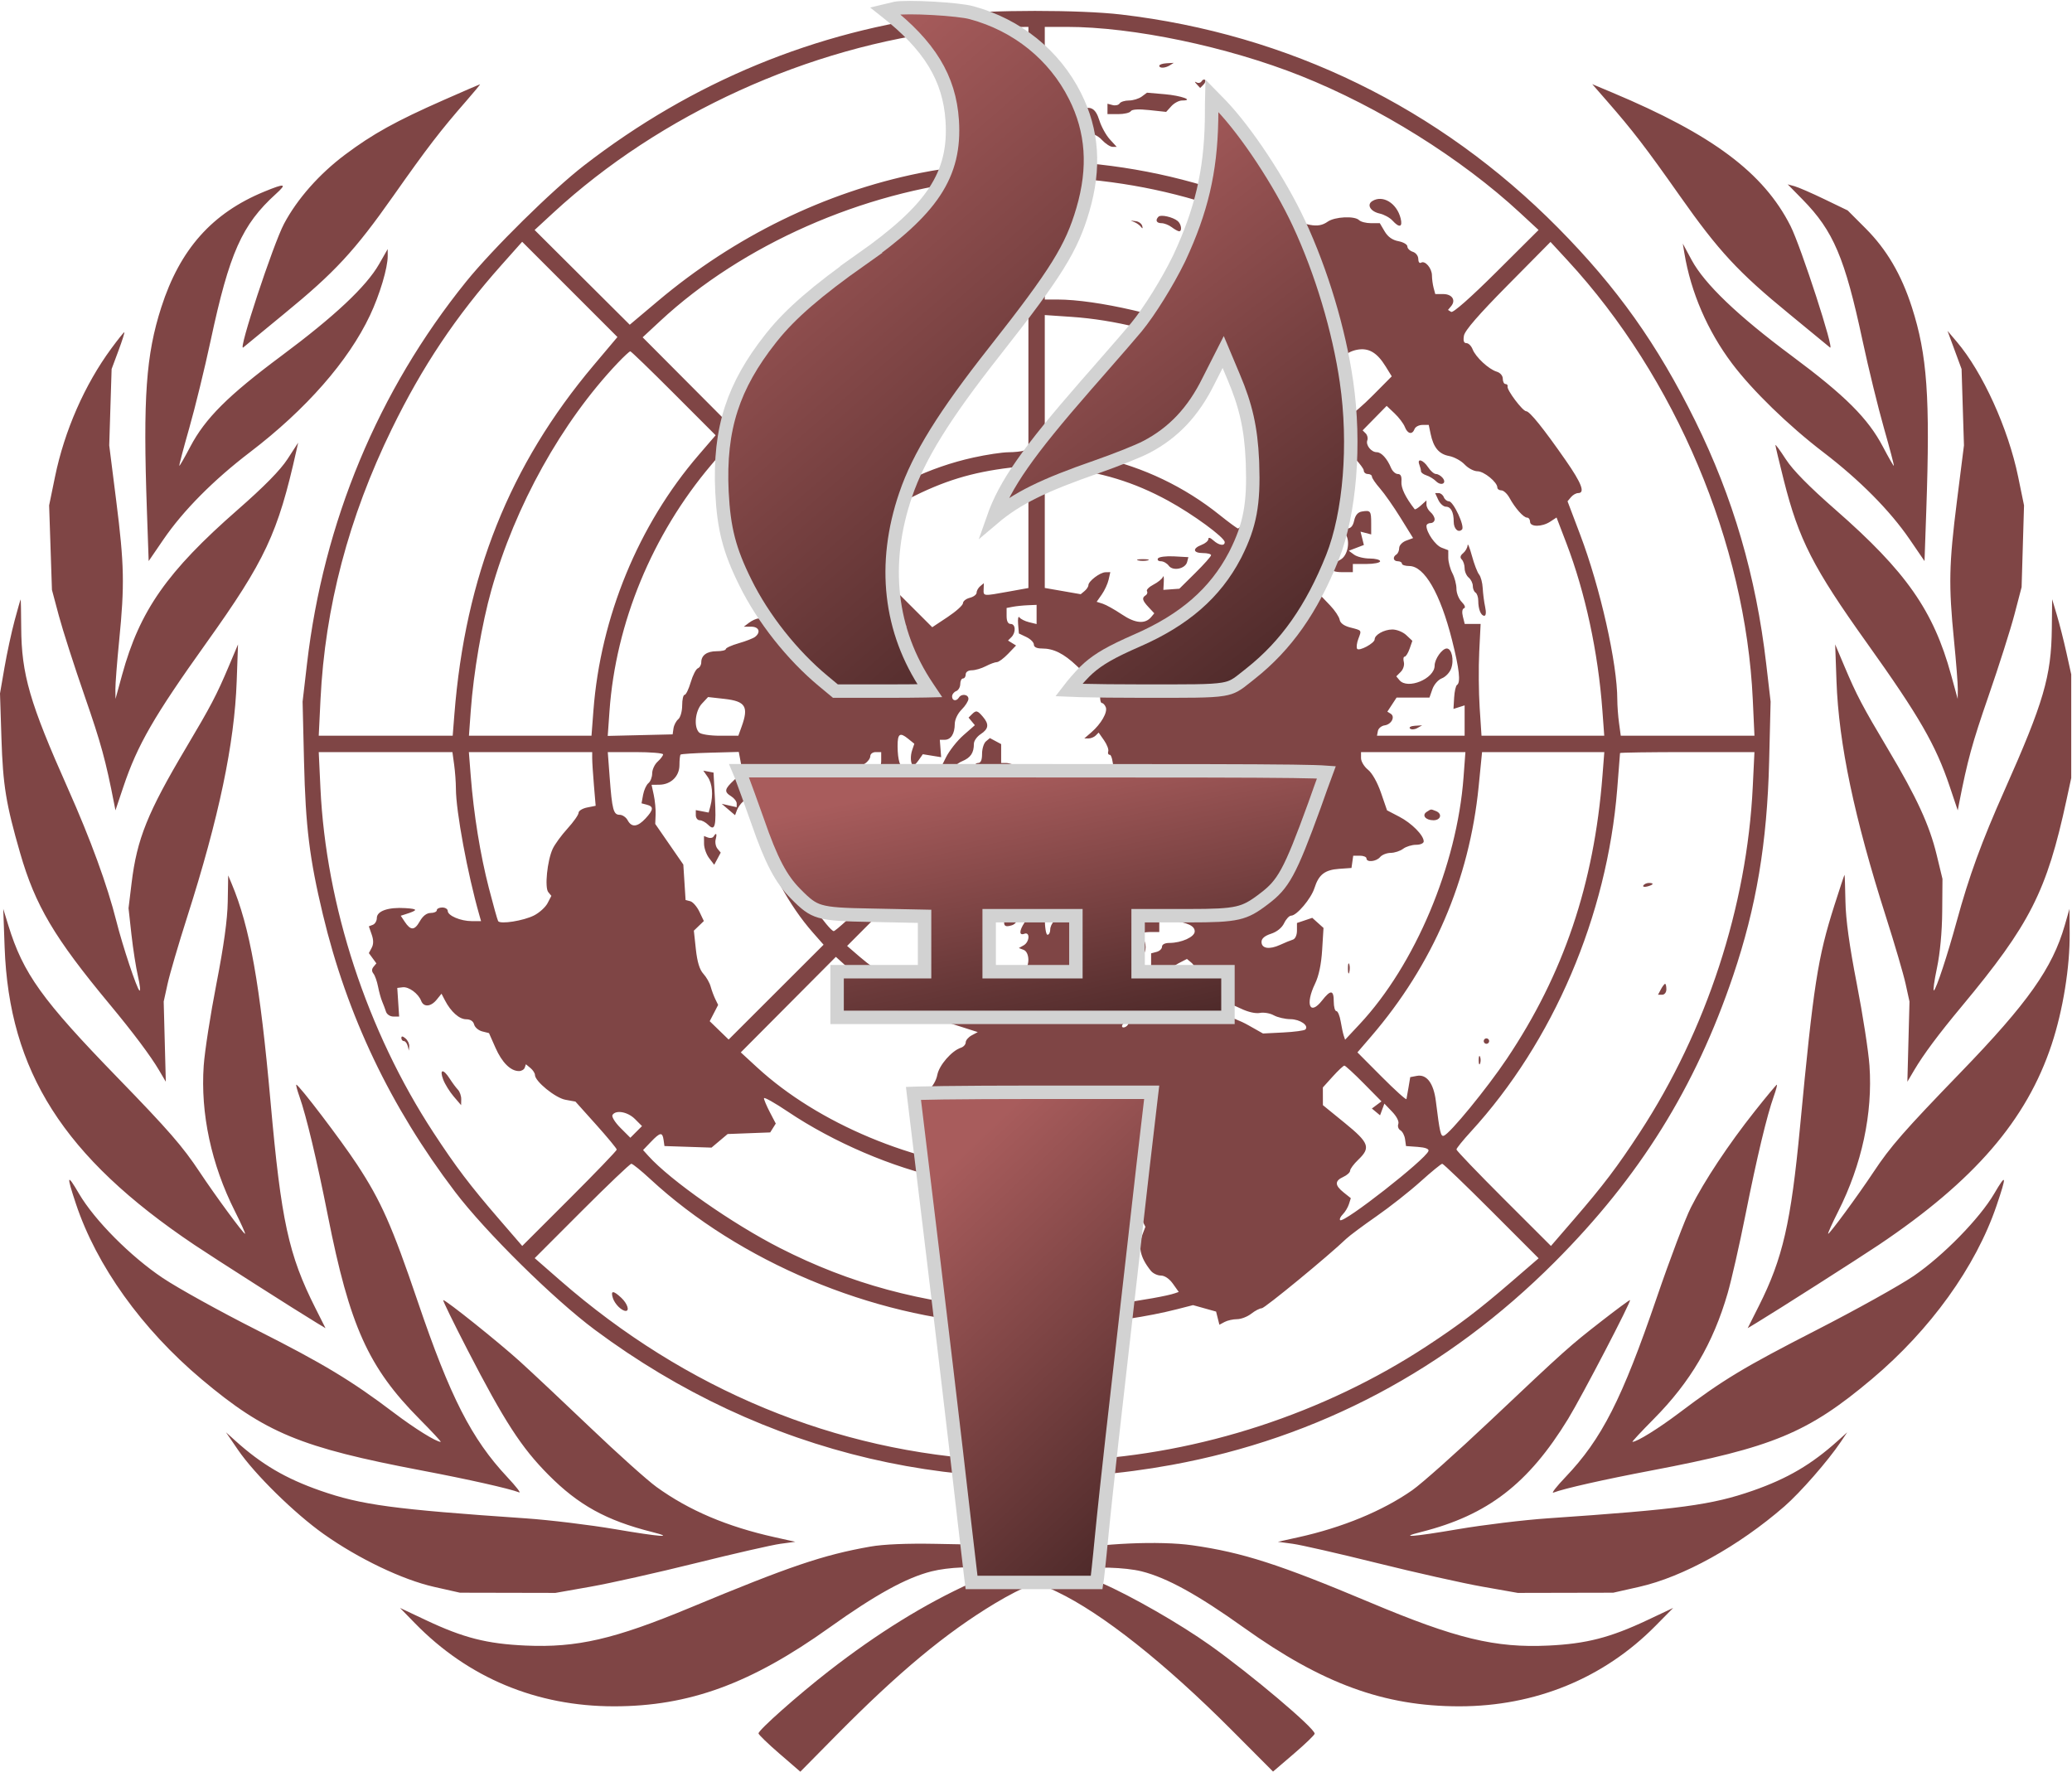
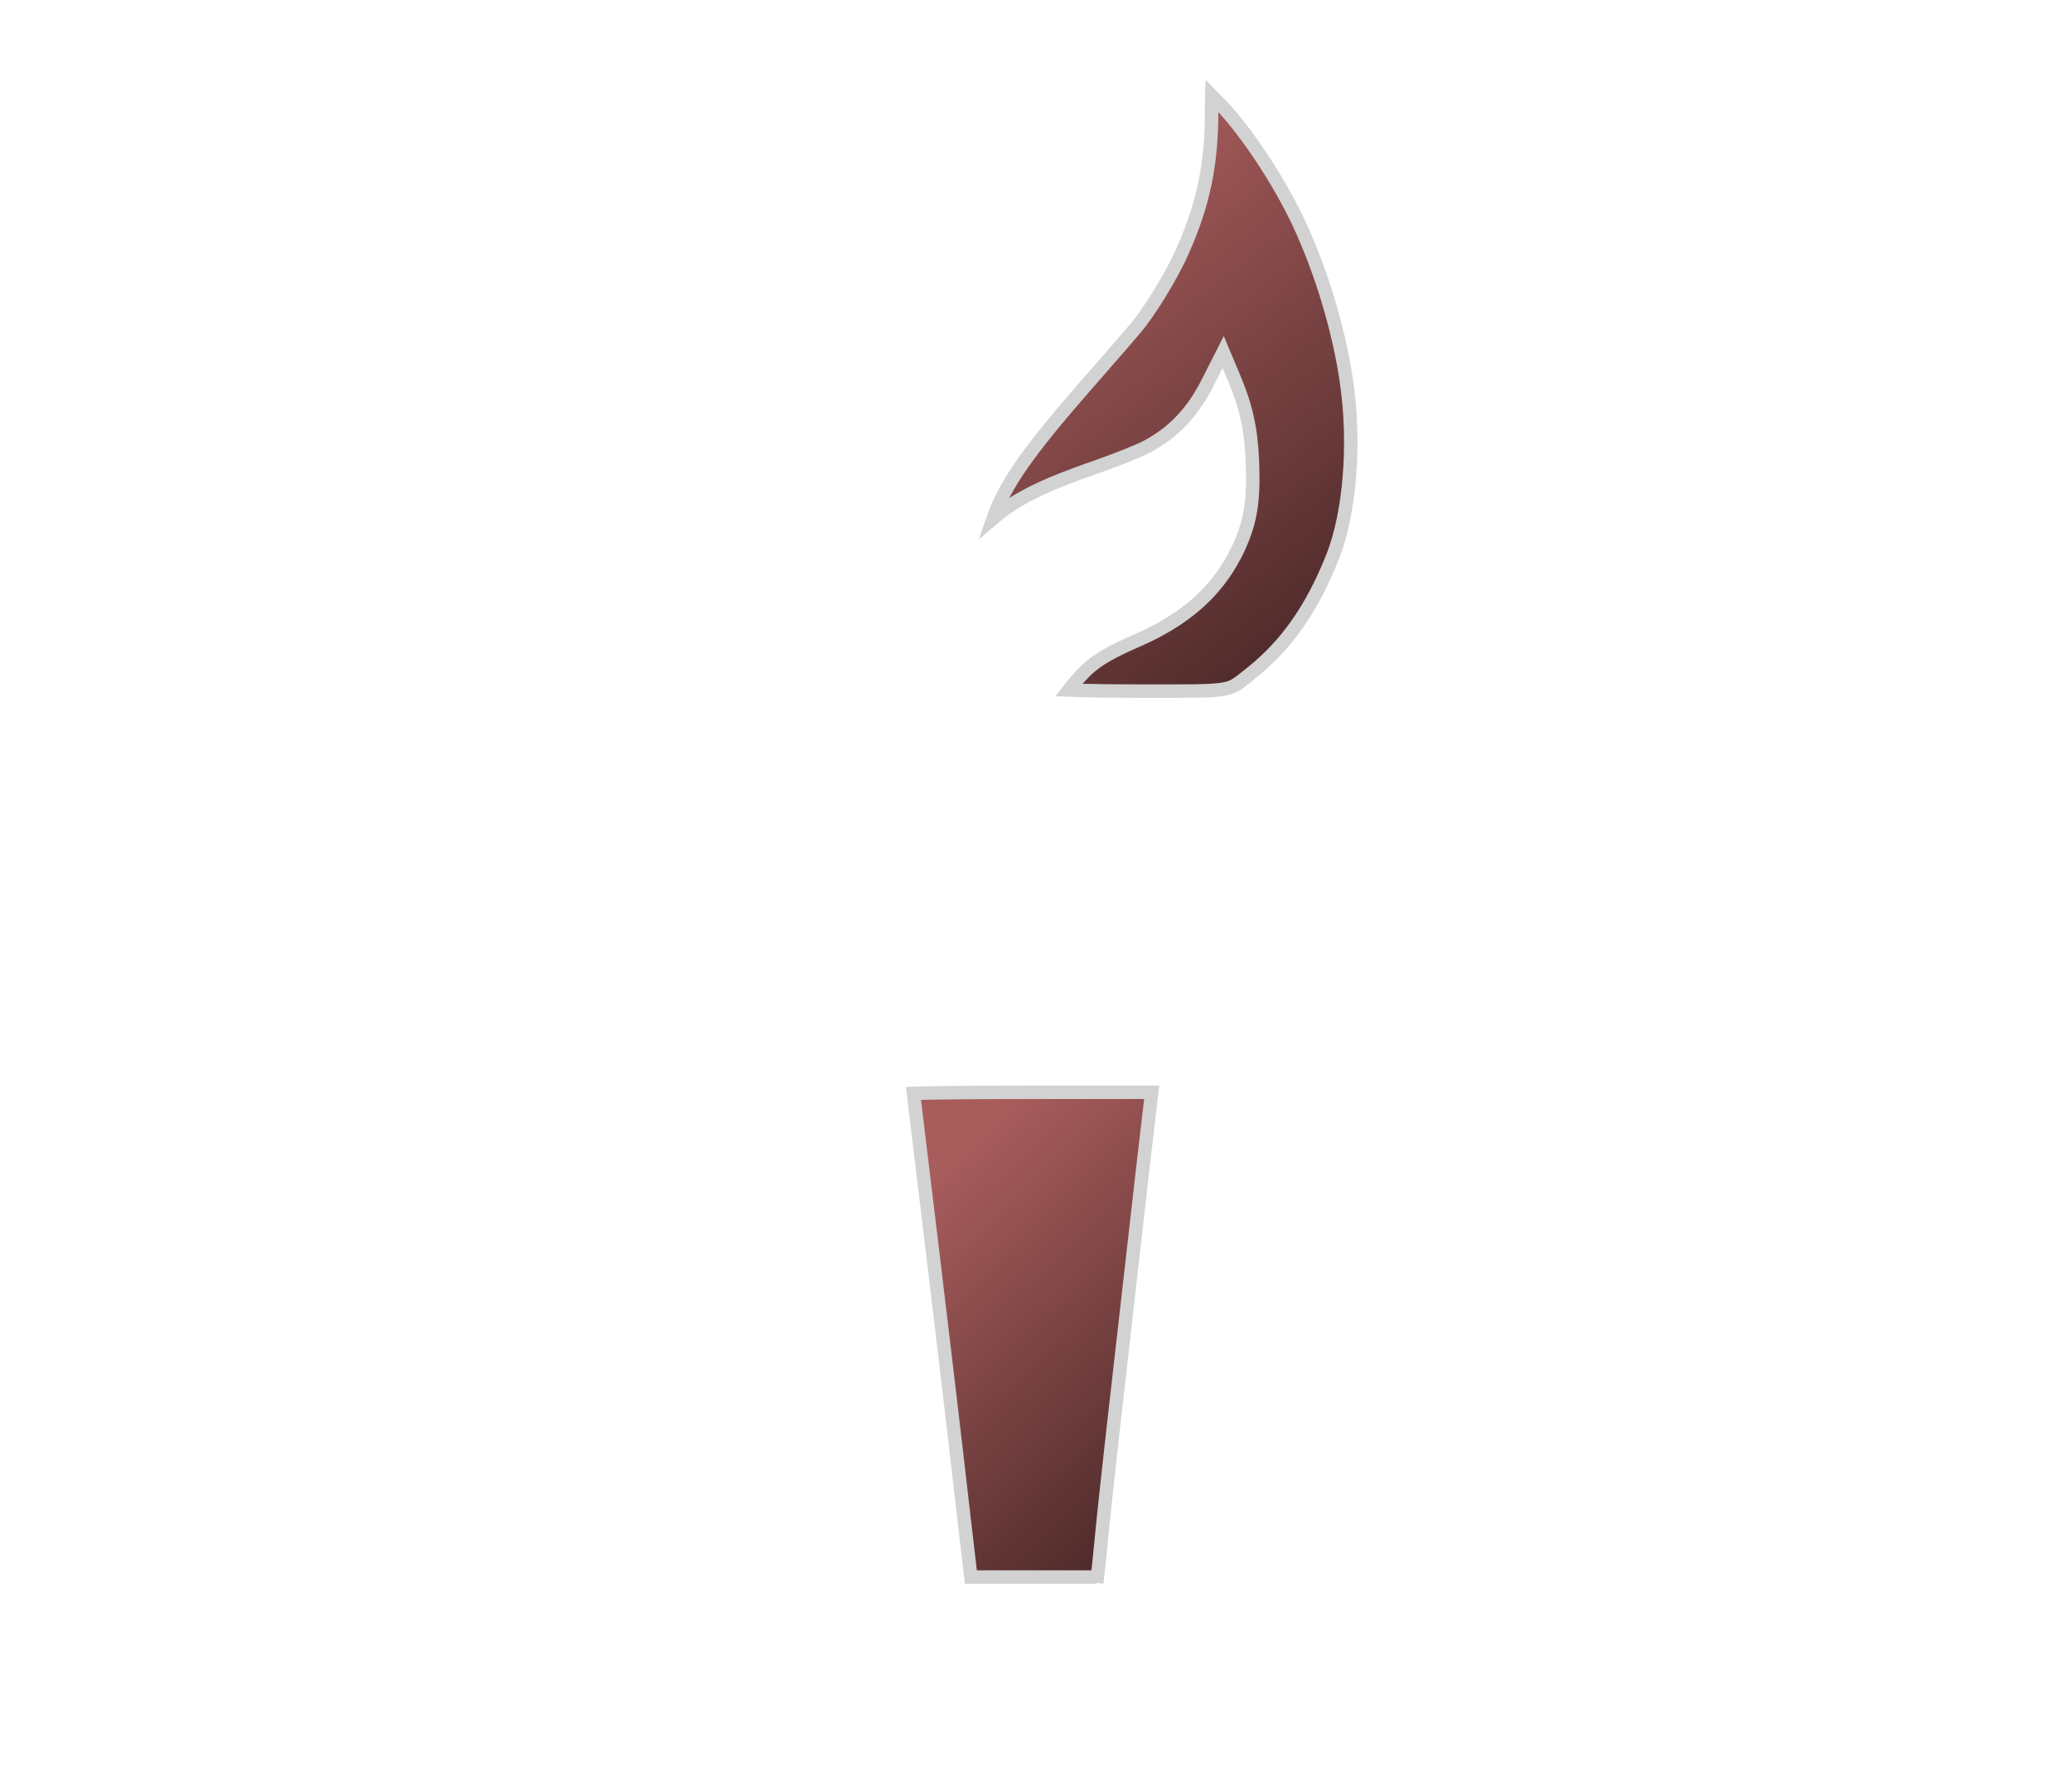
<svg xmlns="http://www.w3.org/2000/svg" width="760" height="650" viewBox="0 0 760 650" fill="none">
-   <path fill-rule="evenodd" clip-rule="evenodd" d="M348.218 5.353C299.132 11.317 253.92 29.989 214.218 60.693C202.574 69.697 180.693 91.266 170.933 103.36C138.703 143.296 118.643 191.492 112.601 243.506L110.991 257.36L111.516 279.36C112.086 303.225 113.523 314.899 118.413 335.36C127.292 372.514 143.207 405.92 166.896 437.127C178.041 451.809 203.108 476.552 218.218 487.785C279.967 533.692 354.4 551.113 429.8 537.306C483.461 527.48 530.862 502.374 570.245 462.916C601.406 431.697 621.833 398.915 635.706 357.86C644.224 332.653 648.172 309.178 648.909 279.36L649.453 257.36L647.837 243.48C644.083 211.247 635.67 182.452 621.798 154.36C607.916 126.247 593.117 105.43 571.436 83.517C527.868 39.482 472.656 12.536 411.224 5.326C396.059 3.546 362.97 3.56 348.218 5.353ZM350.218 10.971C296.628 17.052 242.163 41.863 202.906 78.076L196.094 84.36L213.541 101.734L230.988 119.109L241.353 110.382C269.453 86.723 302.561 70.533 337.218 63.501C348.013 61.311 367.848 58.874 374.968 58.863L377.218 58.86V34.36V9.86L367.468 9.99C362.105 10.061 354.343 10.502 350.218 10.971ZM383.218 34.36V58.86L385.468 58.861C386.706 58.861 392.668 59.315 398.718 59.87C422.624 62.061 445.297 67.9 466.728 77.384C479.765 83.153 483.363 83.847 487.004 81.297C489.61 79.472 496.878 79.12 498.499 80.741C499.114 81.356 501.078 81.86 502.861 81.86H506.105L507.874 84.855C509.065 86.871 510.717 88.051 512.93 88.466C514.739 88.805 516.218 89.677 516.218 90.404C516.218 91.131 517.118 92.011 518.218 92.36C519.336 92.715 520.218 93.873 520.218 94.986C520.218 96.082 520.671 96.698 521.226 96.355C522.712 95.437 525.216 98.364 525.232 101.039C525.239 102.315 525.517 104.373 525.848 105.61L526.451 107.86H529.366C532.616 107.86 534.093 110.101 532.281 112.284L531.121 113.682L532.28 114.398C532.989 114.837 539.437 109.146 548.891 99.737L564.343 84.36L557.53 78.051C536.006 58.117 505.812 39.252 477.173 27.842C450.259 17.12 415.574 9.86 391.257 9.86H383.218V34.36ZM425.219 24.11C425.218 25.126 427.399 25.031 429.121 23.941L430.525 23.052L427.872 23.206C426.413 23.291 425.219 23.697 425.219 24.11ZM440.749 29.81C440.381 30.405 439.548 30.594 438.899 30.23C438.103 29.783 438.125 30.005 438.968 30.913L440.218 32.26L441.401 31.077C442.052 30.426 442.322 29.631 442.001 29.31C441.681 28.989 441.117 29.214 440.749 29.81ZM162.718 36.698C145.225 44.409 136.677 49.146 126.552 56.742C117.082 63.846 109.058 72.93 104.196 82.052C100.212 89.527 87.098 129.271 89.218 127.447C90.043 126.737 96.793 121.182 104.218 115.104C122.855 99.847 130.015 92.118 144.273 71.86C156.797 54.067 161.518 47.922 171.067 36.986C174.009 33.617 176.259 30.884 176.067 30.914C175.875 30.944 169.868 33.547 162.718 36.698ZM589.372 36.99C598.918 47.922 603.64 54.069 616.163 71.86C630.421 92.118 637.581 99.847 656.218 115.104C663.643 121.182 670.393 126.737 671.218 127.447C673.124 129.087 660.569 90.417 656.743 82.86C646.885 63.392 628.185 49.401 591.372 33.951L584.027 30.868L589.372 36.99ZM418.777 35.429C417.709 36.216 415.598 36.86 414.086 36.86C412.573 36.86 411.034 37.349 410.664 37.947C410.295 38.545 409.143 38.812 408.105 38.541L406.218 38.047V39.954V41.86H410.159C412.327 41.86 414.397 41.379 414.76 40.791C415.188 40.1 417.598 39.956 421.582 40.382L427.743 41.042L429.636 38.951C430.676 37.801 432.448 36.86 433.573 36.86C438.204 36.86 433.292 35.08 427.218 34.557L420.718 33.998L418.777 35.429ZM395.11 40.691C393.244 41.555 390.593 42.513 389.218 42.821C385.456 43.662 386.214 45.318 390.524 45.674C392.671 45.851 394.57 46.613 394.881 47.424C395.202 48.26 396.776 48.86 398.651 48.86C400.791 48.86 402.656 49.698 404.218 51.36C405.51 52.735 407.247 53.86 408.079 53.86H409.592L407.078 51.11C405.695 49.597 403.976 46.484 403.258 44.192C401.735 39.331 399.823 38.51 395.11 40.691ZM359.218 65.981C316.387 70.288 272.24 89.803 242.19 117.714L235.718 123.725L251.361 139.432L267.004 155.138L274.329 148.834C300.116 126.639 334.261 112.61 368.388 110.187L377.218 109.561V87.21V64.86L372.468 64.993C369.855 65.066 363.893 65.51 359.218 65.981ZM383.218 71.412V77.964L386.218 79.01C387.868 79.585 389.218 80.237 389.218 80.458C389.218 81.298 385.173 84.86 384.218 84.86C383.605 84.86 383.218 89.693 383.218 97.36V109.86H387.84C402.185 109.86 428.369 115.9 444.271 122.878C449.467 125.157 454.281 127.259 454.968 127.548C455.745 127.875 456.218 127.254 456.218 125.904C456.218 124.395 456.751 123.822 457.968 124.022C458.93 124.181 460.323 123.931 461.063 123.467C462.75 122.41 467.218 124.679 467.218 126.593C467.218 127.558 466.246 127.891 464.067 127.674C460.673 127.336 459.286 128.972 461.414 130.803C462.131 131.42 466.656 134.578 471.468 137.821L480.218 143.716V141.943C480.218 140.968 479.358 139.392 478.308 138.441C477.257 137.491 476.124 135.621 475.789 134.286C475.454 132.952 474.54 131.86 473.758 131.86C471.488 131.86 470.95 129.985 472.715 128.22L474.339 126.596L471.592 123.728C470.08 122.151 468.028 120.86 467.031 120.86C465.045 120.86 464.792 120.08 466.106 118.007L466.964 116.654L468.903 117.692C471.797 119.24 479.218 127.594 479.218 129.302C479.218 131.162 482.282 132.86 485.638 132.86H488.189L492.712 138.61C495.817 142.559 496.794 144.455 495.829 144.664C493.301 145.209 493.06 151.86 495.568 151.86C496.23 151.86 499.858 148.75 503.631 144.948L510.49 138.036L508.241 134.397C505.076 129.276 502.007 127.489 497.75 128.288C495.837 128.647 493.895 129.616 493.433 130.441C492.019 132.966 489.222 131.031 489.186 127.503C489.169 125.774 488.511 123.51 487.724 122.471C486.738 121.168 486.478 119.241 486.887 116.259L487.479 111.936L484.931 110.775L482.384 109.614L482.932 106.237C483.284 104.069 483.075 102.86 482.349 102.86C481.727 102.86 481.218 101.975 481.218 100.894C481.218 98.088 475.191 91.86 472.475 91.86C470.183 91.86 469.342 89.519 471.218 88.36C473.411 87.004 471.784 85.865 461.468 81.536C441.386 73.109 421.304 68.026 399.794 65.926C393.786 65.34 387.599 64.86 386.044 64.86H383.218V71.412ZM96.916 70.293C77.819 78.146 66.009 91.413 59.162 112.706C53.545 130.172 52.435 145.794 53.878 187.076L54.532 205.792L59.967 197.847C67.206 187.266 78.312 176.07 91.718 165.84C112.249 150.171 127.803 132.431 135.713 115.659C139.301 108.05 142.225 98.257 142.209 93.9L142.199 91.36L139.059 96.86C134.361 105.09 122.745 115.997 103.164 130.565C83.648 145.085 75.25 153.465 69.776 163.882C67.759 167.72 65.963 170.86 65.785 170.86C65.607 170.86 67.23 164.673 69.391 157.11C71.551 149.548 75.101 135.035 77.278 124.86C84.142 92.783 88.76 82.404 101.178 71.152C105.423 67.304 104.592 67.137 96.916 70.293ZM661.218 73.22C672.481 84.694 676.677 94.569 683.158 124.86C685.335 135.035 688.885 149.548 691.045 157.11C693.206 164.673 694.829 170.86 694.651 170.86C694.473 170.86 692.677 167.72 690.66 163.882C685.18 153.453 676.791 145.086 657.272 130.579C637.384 115.799 625.231 104.166 620.481 95.36L617.245 89.36L617.823 92.86C620.193 107.208 626.331 121.407 635.331 133.36C642.762 143.231 656.031 156.127 668.801 165.888C682.144 176.089 693.252 187.299 700.469 197.847L705.904 205.792L706.558 187.076C708.001 145.794 706.891 130.172 701.274 112.706C697.408 100.683 692.029 91.517 684.296 83.772L677.718 77.185L669.218 73.082C664.543 70.825 659.593 68.672 658.218 68.298L655.718 67.618L661.218 73.22ZM503.322 73.774C501.217 75.107 502.703 77.588 506.047 78.322C507.677 78.68 509.802 79.848 510.769 80.917C513.273 83.683 514.553 83.337 513.752 80.11C512.36 74.5 507.163 71.343 503.322 73.774ZM424.938 79.473C423.662 80.749 424.169 81.86 426.027 81.86C427.022 81.86 428.709 82.521 429.777 83.328C430.844 84.136 432.055 84.811 432.468 84.828C433.685 84.88 433.325 82.193 431.962 81.063C430.207 79.606 425.802 78.609 424.938 79.473ZM416.218 81.528C417.043 81.875 418.09 82.655 418.544 83.26C419.075 83.967 419.224 83.825 418.961 82.86C418.736 82.035 417.69 81.255 416.635 81.128L414.718 80.895L416.218 81.528ZM350.788 87.747C350.007 89.01 352.187 90.516 355.968 91.324C358.057 91.771 359.218 91.633 359.218 90.939C359.218 90.346 358.736 89.86 358.147 89.86C357.557 89.86 356.4 89.185 355.575 88.36C353.902 86.687 351.623 86.395 350.788 87.747ZM183.931 97.217C167.19 116.034 154.92 134.377 143.702 157.36C127.88 189.773 119.202 222.713 117.554 256.61L116.91 269.86H141.478H166.047L166.657 262.11C170.65 211.331 186.899 170.573 217.734 133.991L226.473 123.622L209.001 106.15L191.529 88.678L183.931 97.217ZM553.08 104.548C542.407 115.34 537.292 121.233 536.969 123.11C536.641 125.015 536.921 125.86 537.881 125.86C538.644 125.86 539.661 126.873 540.142 128.11C541.257 130.979 546.049 135.433 548.968 136.315C550.291 136.715 551.218 137.791 551.218 138.927C551.218 139.99 551.668 140.86 552.218 140.86C552.768 140.86 553.106 141.258 552.968 141.745C552.615 142.995 558.49 150.808 559.804 150.836C561.09 150.864 566.137 157.141 574.296 168.86C580.152 177.27 581.511 180.86 578.84 180.86C578.083 180.86 576.901 181.537 576.214 182.365L574.965 183.869L579.603 196.115C586.958 215.534 593.218 243.345 593.218 256.599C593.218 258.789 593.504 262.669 593.854 265.22L594.49 269.86H619.008H643.526L642.914 256.61C640.27 199.348 614.607 138.484 575.002 95.548L568.718 88.735L553.08 104.548ZM436.048 106.36C436.921 108.285 438.146 109.86 438.771 109.86C439.397 109.86 440.723 110.76 441.718 111.86C442.713 112.96 444.118 113.86 444.838 113.86C445.559 113.86 447.739 115.257 449.683 116.964L453.218 120.067V118.464C453.218 117.582 452.806 116.86 452.303 116.86C451.8 116.86 450.337 115.964 449.053 114.87C447.769 113.775 445.453 111.921 443.907 110.749C442.327 109.552 441.328 108.015 441.626 107.24C441.988 106.296 441.374 105.86 439.687 105.86C438.159 105.86 437.218 105.288 437.218 104.36C437.218 103.535 436.598 102.86 435.84 102.86H434.462L436.048 106.36ZM361.718 116.547C330.866 120.536 301.593 133.438 277.918 153.481L271.118 159.239L288.407 176.549C297.916 186.07 305.965 193.86 306.293 193.86C306.622 193.86 309.682 191.619 313.095 188.88C325.903 178.601 340.985 171.373 357.024 167.826C361.806 166.768 367.594 165.894 369.886 165.882C372.179 165.87 374.766 165.587 375.636 165.253L377.218 164.646V140.253V115.86L370.968 116.01C367.531 116.092 363.368 116.334 361.718 116.547ZM383.218 140.103V164.646L384.8 165.253C385.67 165.587 388.257 165.87 390.55 165.882C392.842 165.894 398.63 166.768 403.412 167.826C419.451 171.373 434.533 178.601 447.341 188.88C450.754 191.619 453.814 193.86 454.143 193.86C454.471 193.86 462.385 186.196 471.729 176.829L488.718 159.798L482.218 153.759C460.06 133.173 424.894 118.381 392.968 116.22L383.218 115.559V140.103ZM40.818 127.831C31.065 141.08 23.651 157.975 20.18 174.86L18.022 185.36L18.538 200.86L19.053 216.36L21.591 225.86C22.988 231.085 27.257 244.377 31.08 255.399C37.053 272.623 38.768 278.88 41.874 294.795L42.349 297.23L45.264 288.555C50.415 273.225 56.467 262.732 75.654 235.86C97.273 205.582 101.94 195.623 108.695 165.36L109.364 162.36L105.469 168.368C102.835 172.432 96.906 178.462 87.146 187.003C61.293 209.627 51.248 223.977 44.795 247.499L42.365 256.36L42.321 252.86C42.297 250.935 42.926 242.835 43.718 234.86C45.737 214.538 45.579 207.058 42.641 183.778L40.064 163.36L40.502 149.36L40.939 135.36L43.454 128.61C44.838 124.897 45.8 121.86 45.592 121.86C45.384 121.86 43.236 124.547 40.818 127.831ZM716.918 128.36L719.497 135.36L719.934 149.36L720.372 163.36L717.795 183.778C714.857 207.058 714.699 214.538 716.718 234.86C717.51 242.835 718.139 250.935 718.115 252.86L718.071 256.36L715.641 247.499C709.188 223.977 699.143 209.627 673.29 187.003C663.601 178.524 657.606 172.434 655.04 168.463C652.938 165.211 651.218 162.871 651.218 163.263C651.218 163.656 652.602 169.463 654.295 176.168C659.782 197.913 665.044 208.216 684.782 235.86C703.969 262.732 710.021 273.225 715.172 288.555L718.087 297.23L718.562 294.795C721.668 278.883 723.381 272.623 729.344 255.399C733.159 244.377 737.458 230.86 738.898 225.36L741.515 215.36L741.959 200.36L742.404 185.36L740.244 174.86C736.598 157.135 727.227 136.525 717.732 125.353L714.339 121.36L716.918 128.36ZM226.598 133.11C206.059 154.737 188.959 185.468 180.229 216.441C176.772 228.706 173.684 246.769 172.678 260.61L172.006 269.86H194.483H216.96L217.664 260.61C220.274 226.336 234.178 192.547 256.204 166.956L262.489 159.654L247.115 144.257C238.66 135.789 231.493 128.86 231.188 128.86C230.884 128.86 228.818 130.772 226.598 133.11ZM504.216 153.362L499.81 157.852L500.936 158.978C501.555 159.597 501.822 160.73 501.528 161.495C500.864 163.225 502.948 165.86 504.98 165.86C506.669 165.86 508.799 168.194 510.227 171.61C510.745 172.848 511.862 173.86 512.709 173.86C513.783 173.86 514.185 174.714 514.035 176.677C513.859 178.987 515.491 182.381 518.888 186.771C519.063 186.996 520.108 186.364 521.212 185.366L523.218 183.55V185.083C523.218 185.925 523.893 187.175 524.718 187.86C525.543 188.545 526.218 189.725 526.218 190.482C526.218 191.24 525.543 191.86 524.718 191.86C523.893 191.86 523.218 192.332 523.218 192.91C523.218 195.316 526.487 200.012 528.766 200.878L531.218 201.81L531.224 204.585C531.228 206.111 531.903 208.649 532.724 210.224C533.546 211.8 534.218 214.387 534.218 215.974C534.218 217.561 535.09 219.732 536.156 220.798C537.303 221.945 537.647 222.884 536.998 223.1C536.331 223.322 536.167 224.521 536.579 226.163L537.256 228.86H540.17H543.084L542.576 239.11C542.297 244.747 542.37 253.973 542.739 259.61L543.41 269.86H565.92H588.43L587.751 260.61C586.179 239.2 581.471 217.338 574.523 199.186L570.936 189.815L568.612 191.337C565.578 193.325 561.218 193.339 561.218 191.36C561.218 190.535 560.728 189.86 560.128 189.86C558.824 189.86 555.753 186.411 553.672 182.61C552.844 181.098 551.503 179.86 550.692 179.86C549.881 179.86 549.218 179.39 549.218 178.815C549.218 176.865 544.322 172.86 541.938 172.86C540.634 172.86 538.516 171.742 537.232 170.375C535.949 169.009 533.37 167.604 531.501 167.253C527.794 166.558 525.785 164.139 524.737 159.11L524.059 155.86H521.746C520.473 155.86 519.173 156.535 518.856 157.36C518.015 159.553 516.298 159.192 515.294 156.61C514.813 155.372 513.115 153.125 511.521 151.616L508.622 148.873L504.216 153.362ZM260.84 170.56C239.245 196.068 225.855 228.491 223.559 260.833L222.914 269.926L234.816 269.643L246.718 269.36L247.028 267.183C247.199 265.985 247.986 264.467 248.778 263.81C249.578 263.146 250.218 260.892 250.218 258.738C250.218 256.605 250.618 254.86 251.108 254.86C251.597 254.86 252.609 252.778 253.358 250.234C254.106 247.69 255.281 245.392 255.968 245.127C256.656 244.863 257.218 243.884 257.218 242.953C257.218 240.347 259.288 238.86 262.918 238.86C264.733 238.86 266.218 238.508 266.218 238.078C266.218 237.648 268.355 236.683 270.968 235.933C273.581 235.183 276.281 234.13 276.968 233.592C279.16 231.879 278.38 229.86 275.527 229.86H272.836L274.777 228.392C275.844 227.584 277.393 226.893 278.218 226.856C280.755 226.741 284.708 222.681 289.408 215.36C291.879 211.51 295.548 206.405 297.56 204.015C299.572 201.626 301.218 199.371 301.218 199.005C301.218 198.638 293.428 190.558 283.907 181.049L266.597 163.76L260.84 170.56ZM475.707 181.91L458.718 198.961L460.659 200.41C461.727 201.208 462.932 201.86 463.337 201.86C463.741 201.86 465.255 204.36 466.701 207.416C469.919 214.219 472.441 216.86 475.718 216.86C477.093 216.86 478.218 217.31 478.218 217.86C478.218 218.41 479.705 218.86 481.522 218.86H484.826L487.927 222.11C489.632 223.897 491.184 226.232 491.374 227.297C491.598 228.544 492.967 229.555 495.22 230.137C499.612 231.27 499.468 231.072 498.239 234.305C497.67 235.803 497.463 237.447 497.78 237.96C498.438 239.025 504.218 235.923 504.218 234.505C504.218 232.851 507.649 230.924 510.654 230.892C512.293 230.874 514.573 231.785 515.819 232.954L518.048 235.049L517.035 237.954C516.478 239.553 515.658 240.86 515.214 240.86C514.769 240.86 514.636 241.744 514.919 242.824C515.205 243.919 514.706 245.515 513.791 246.43L512.149 248.072L513.306 249.466C516.288 253.059 526.218 248.955 526.218 244.13C526.218 241.738 528.969 237.86 530.666 237.86C532.513 237.86 533.425 242.185 532.238 245.309C531.697 246.732 530.176 248.306 528.859 248.807C527.529 249.312 525.987 251.083 525.393 252.789L524.322 255.86H518.293H512.264L510.57 258.445L508.876 261.031L510.081 261.775C511.844 262.865 510.397 265.693 507.894 266.052C506.708 266.221 505.588 267.148 505.405 268.11L505.071 269.86H521.145H537.218V264.293V258.725L535.173 259.374L533.127 260.024L533.372 255.878C533.507 253.597 533.977 251.509 534.417 251.237C535.83 250.364 535.283 245.413 532.597 234.764C528.29 217.681 522.465 207.61 516.892 207.61C515.421 207.61 514.218 207.216 514.218 206.735C514.218 206.254 513.543 205.86 512.718 205.86C511.02 205.86 510.707 204.294 512.218 203.36C512.768 203.02 513.218 201.955 513.218 200.994C513.218 200.033 514.365 198.822 515.767 198.303L518.315 197.36L513.718 189.937C511.19 185.855 507.793 181.002 506.17 179.152C504.546 177.303 503.218 175.356 503.218 174.825C503.218 174.294 502.543 173.86 501.718 173.86C500.893 173.86 500.218 173.273 500.218 172.556C500.218 171.368 494.249 164.86 493.159 164.86C492.904 164.86 485.051 172.533 475.707 181.91ZM520.611 170.442C520.945 171.312 521.218 172.406 521.218 172.874C521.218 173.342 522.115 174.01 523.212 174.358C524.309 174.706 525.88 175.665 526.704 176.489C528.612 178.397 530.822 177.293 529.144 175.271C528.5 174.495 527.405 173.86 526.711 173.86C526.016 173.86 524.711 172.735 523.81 171.36C522.006 168.607 519.647 167.93 520.611 170.442ZM370.718 171.516C356.466 173.208 346.046 176.401 333.218 183.006C324.443 187.524 311.218 196.927 311.218 198.647C311.218 199.052 318.131 206.287 326.581 214.723L341.944 230.062L347.581 226.32C350.681 224.261 353.218 221.974 353.218 221.237C353.218 220.501 354.343 219.616 355.718 219.271C357.093 218.926 358.218 218.072 358.218 217.374C358.218 216.676 358.815 215.609 359.545 215.003L360.872 213.902L360.795 216.131C360.706 218.714 360.5 218.695 369.968 216.987L377.218 215.679V193.27V170.86L375.468 171.01C374.506 171.092 372.368 171.32 370.718 171.516ZM383.218 193.223V215.655L389.811 216.803L396.404 217.951L397.811 216.783C398.585 216.141 399.218 215.18 399.218 214.648C399.218 213.172 403.492 209.931 405.487 209.893L407.256 209.86L406.637 212.61C406.296 214.122 405.17 216.569 404.134 218.048L402.25 220.735L404.484 221.442C405.713 221.831 408.866 223.595 411.492 225.361C416.429 228.683 420.031 228.996 422.271 226.297L423.384 224.955L421.301 222.719C418.974 220.221 418.742 219.272 420.234 218.35C420.793 218.004 421.004 217.322 420.702 216.833C420.4 216.345 421.477 215.26 423.095 214.424C424.713 213.587 426.261 212.33 426.534 211.631C426.807 210.932 426.96 211.71 426.874 213.36L426.718 216.36L429.652 216.147L432.586 215.933L438.402 210.178C441.601 207.012 444.218 204.071 444.218 203.641C444.218 203.212 442.868 202.86 441.218 202.86C437.573 202.86 437.291 201.163 440.718 199.86C442.093 199.337 443.218 198.379 443.218 197.73C443.218 196.997 443.91 197.177 445.047 198.205C447.089 200.053 449.218 200.387 449.218 198.859C449.218 197.148 437.527 188.588 428.414 183.624C415.898 176.808 404.144 173.211 388.468 171.398L383.218 170.791V193.223ZM527.562 183.352C528.198 184.723 529.457 185.848 530.361 185.852C532.195 185.861 533.218 187.841 533.218 191.383C533.218 193.988 534.909 195.569 536.255 194.223C537.391 193.087 533.101 183.862 531.437 183.861C530.732 183.86 529.896 183.185 529.58 182.36C529.263 181.535 528.42 180.86 527.705 180.86H526.406L527.562 183.352ZM499.534 187.62C498.065 187.863 497.139 188.944 496.705 190.921C496.256 192.964 495.457 193.86 494.082 193.86H492.105L493.528 195.893C495.374 198.527 494.343 203.799 491.697 205.265C486.965 207.884 487.19 209.86 492.218 209.86H496.218V208.36V206.86H501.218C503.968 206.86 506.218 206.41 506.218 205.86C506.218 205.31 504.504 204.86 502.409 204.86C500.314 204.86 497.727 204.219 496.659 203.435L494.718 202.009L497.491 200.951L500.264 199.892L499.65 197.446L499.036 195L500.991 195.511L502.945 196.022V191.916C502.945 187.389 502.71 187.093 499.534 187.62ZM538.309 199.988C538.259 200.883 537.524 202.191 536.676 202.895C535.606 203.783 535.452 204.494 536.176 205.218C536.749 205.791 537.218 207.24 537.218 208.438C537.218 209.635 537.893 211.175 538.718 211.86C539.543 212.545 540.218 213.923 540.218 214.923C540.218 215.924 540.668 217.02 541.218 217.36C541.768 217.7 542.218 219.04 542.218 220.337C542.218 223.447 543.188 225.86 544.438 225.86C545.051 225.86 545.171 224.589 544.743 222.61C544.357 220.823 543.957 217.727 543.854 215.732C543.75 213.737 543.15 211.484 542.521 210.725C541.892 209.967 540.707 206.874 539.888 203.853C539.07 200.832 538.359 199.092 538.309 199.988ZM300.467 209.967C291.239 221.833 287.424 231.203 295.218 222.86L298.02 219.86H301.713H305.406L312.886 225.322L320.366 230.785L322.292 229.582L324.218 228.379L326.281 229.667C327.415 230.375 329.272 230.66 330.408 230.3L332.474 229.644L319.61 216.752C312.535 209.661 306.402 203.86 305.981 203.86C305.56 203.86 303.079 206.608 300.467 209.967ZM424.744 204.819C424.39 205.391 424.864 205.86 425.799 205.86C426.733 205.86 428.04 206.601 428.702 207.507C430.223 209.587 434.78 208.648 435.436 206.121L435.894 204.36L430.641 204.069C427.75 203.908 425.098 204.246 424.744 204.819ZM417.468 205.549C418.43 205.801 420.006 205.801 420.968 205.549C421.93 205.298 421.143 205.092 419.218 205.092C417.293 205.092 416.506 205.298 417.468 205.549ZM445.693 211.886L441.761 215.912L442.842 217.636C444.675 220.561 447.536 220.13 449.731 216.599L451.744 213.36L454.959 213.048C456.728 212.877 458.972 213.201 459.946 213.768L461.718 214.799L459.468 214.83L457.218 214.86V216.891C457.218 218.009 456.543 219.182 455.718 219.498C454.893 219.815 454.218 220.94 454.218 221.999C454.218 225.259 457.03 230.86 458.667 230.86H460.218V227.36C460.218 225.435 460.668 223.86 461.218 223.86C461.768 223.86 462.218 224.262 462.218 224.753C462.218 226.076 465.415 227.063 466.426 226.052C468.043 224.435 465.464 216.866 461.752 212.336L458.084 207.86H453.854H449.624L445.693 211.886ZM478.218 212.86C478.218 213.41 479.091 213.86 480.159 213.86C481.227 213.86 482.378 213.41 482.718 212.86C483.069 212.293 482.228 211.86 480.777 211.86C479.37 211.86 478.218 212.31 478.218 212.86ZM5.359 227.61C4.215 231.872 2.542 239.635 1.64 244.86L0 254.36L0.531 270.86C1.086 288.101 2.191 294.878 7.378 312.86C12.943 332.148 19.907 343.92 40.212 368.36C48.818 378.718 55.252 387.305 58.346 392.564L60.82 396.768L60.431 382.064L60.042 367.36L61.471 360.86C62.257 357.285 65.488 346.26 68.65 336.36C80.305 299.868 85.997 272.773 86.819 249.86L87.303 236.36L83.925 244.36C79.452 254.95 77.363 258.934 68.198 274.357C54.144 298.008 50.234 307.717 48.275 323.831L47.146 333.117L48.209 342.738C48.794 348.03 49.874 354.936 50.608 358.084C51.342 361.232 51.591 363.59 51.16 363.324C50.221 362.744 44.969 346.97 42.68 337.86C39.385 324.742 33.233 307.898 24.922 289.242C10.877 257.712 7.876 247.36 7.777 230.111C7.744 224.475 7.655 219.862 7.578 219.861C7.5 219.861 6.502 223.348 5.359 227.61ZM752.596 230.575C752.399 248.061 749.614 257.583 735.274 289.81C726.83 308.786 722.261 321.3 717.73 337.86C714.288 350.439 710.234 362.732 709.348 363.28C708.956 363.522 709.459 359.814 710.467 355.04C711.605 349.649 712.335 341.813 712.394 334.36L712.49 322.36L710.342 313.483C707.717 302.629 703.035 292.468 692.532 274.827C683.079 258.95 681.017 255.027 676.511 244.36L673.133 236.36L673.617 249.86C674.439 272.773 680.131 299.868 691.786 336.36C694.948 346.26 698.179 357.285 698.965 360.86L700.394 367.36L700.005 382.064L699.616 396.768L702.098 392.564C705.543 386.73 711.017 379.379 719.563 369.111C744.598 339.031 750.736 326.943 757.963 293.485L759.718 285.36V266.36V247.36L757.947 239.36C756.972 234.96 755.397 228.757 754.447 225.575L752.718 219.79L752.596 230.575ZM371.468 222.566L369.218 222.999V225.93C369.218 227.868 369.726 228.86 370.718 228.86C372.533 228.86 372.699 231.979 370.976 233.702L369.735 234.943L371.209 235.854L372.683 236.765L369.763 239.813C368.158 241.489 366.304 242.86 365.645 242.86C364.986 242.86 363.158 243.532 361.582 244.354C360.007 245.175 357.706 245.85 356.468 245.854C355.137 245.857 354.218 246.473 354.218 247.36C354.218 248.185 353.768 248.86 353.218 248.86C352.668 248.86 352.218 249.774 352.218 250.891C352.218 252.009 351.543 253.182 350.718 253.498C349.893 253.815 349.218 254.701 349.218 255.467C349.218 257.078 350.81 257.328 351.718 255.86C352.66 254.336 355.218 254.668 355.218 256.315C355.218 257.115 354.093 258.894 352.718 260.269C351.258 261.729 350.212 263.932 350.203 265.565C350.183 269.145 348.782 271.34 346.51 271.351L344.718 271.36L344.963 274.546L345.208 277.733L341.846 277.187L338.484 276.642L336.874 278.94C335.989 280.205 335.071 281.041 334.836 280.8C333.959 279.898 333.85 277.289 334.598 275.082L335.371 272.804L333.049 270.924C330.062 268.505 329.215 269.114 329.232 273.669C329.251 278.811 330.21 281.86 331.809 281.86C332.556 281.86 333.853 283.188 334.692 284.81C336.598 288.496 336.593 288.86 334.639 288.86H333.059L333.74 292.11C334.488 295.683 339.173 303.604 342.109 306.262L343.978 307.953L344.68 304.213C345.723 298.654 349.311 293.036 352.543 291.903C354.097 291.358 355.114 290.501 354.804 289.999C354.494 289.497 354.91 288.531 355.729 287.851C356.548 287.171 357.218 285.095 357.218 283.238C357.218 280.902 357.681 279.86 358.718 279.86C359.755 279.86 360.218 278.818 360.218 276.482C360.218 274.625 360.864 272.569 361.654 271.913L363.09 270.721L365.154 271.826L367.218 272.93V276.395V279.86H369.064C370.08 279.86 372.377 280.592 374.17 281.486L377.429 283.112L376.138 283.91L374.847 284.708L376.032 286.136L377.217 287.564L376.148 290.632C375.56 292.319 374.498 293.922 373.79 294.194C373.081 294.466 372.204 296.544 371.842 298.813C371.431 301.377 370.527 303.182 369.45 303.586C368.497 303.944 367.183 304.939 366.529 305.798L365.34 307.36L363.161 306.028L360.982 304.696L359.9 305.778C359.305 306.373 357.313 306.86 355.474 306.86C353.33 306.86 351.202 307.721 349.541 309.261L346.951 311.663L352.335 315.233C359.507 319.989 368.039 322.812 377.468 323.55L385.218 324.156V321.977C385.218 320.778 385.893 319.538 386.718 319.222C387.563 318.897 388.218 317.409 388.218 315.812C388.218 314.253 388.668 312.7 389.218 312.36C389.768 312.02 390.218 311.033 390.218 310.166C390.218 309.299 391.456 307.433 392.968 306.02L395.718 303.451L401.718 303.706L407.718 303.961L409.468 299.904C410.43 297.672 411.218 294.526 411.218 292.912C411.218 291.298 411.776 289.633 412.458 289.212C413.294 288.695 412.888 288.256 411.208 287.862L408.718 287.279L408.416 282.069C408.249 279.204 407.649 276.86 407.082 276.86C406.515 276.86 406.25 276.298 406.492 275.61C406.734 274.923 406.042 273.088 404.952 271.533L402.972 268.706L401.895 269.783C401.303 270.375 400.12 270.858 399.268 270.855L397.718 270.85L400.309 268.605C403.874 265.515 406.314 261.275 405.6 259.412C405.272 258.559 404.616 257.86 404.141 257.86C403.666 257.86 403.377 256.173 403.498 254.11L403.718 250.36L401.649 250.064C400.252 249.864 399.216 250.569 398.457 252.236L397.333 254.703L395.099 254.119L392.865 253.535L394.976 252.754C396.137 252.324 397.544 251.119 398.103 250.076L399.118 248.178L394.918 244.203C390.16 239.7 386.463 237.86 382.171 237.86C380.262 237.86 379.218 237.349 379.218 236.415C379.218 235.62 377.98 234.379 376.468 233.658L373.718 232.346L373.436 228.853C373.281 226.932 373.506 225.853 373.936 226.456C374.366 227.059 375.956 227.855 377.468 228.225L380.218 228.898V225.379V221.86L376.968 221.996C375.18 222.071 372.706 222.327 371.468 222.566ZM257.468 258.08C254.985 260.739 254.399 266.641 256.418 268.66C257.109 269.351 260.418 269.86 264.217 269.86H270.816L272.017 266.539C274.683 259.166 273.474 257.213 265.706 256.342L259.718 255.671L257.468 258.08ZM356.442 262.036L355.266 263.212L356.421 264.605L357.576 265.997L353.376 269.678C351.066 271.703 348.173 275.385 346.947 277.86L344.718 282.36L342.07 282.667C337.791 283.162 337.114 291.076 341.257 292.16C343.205 292.669 344.013 291.705 347.707 284.459C348.936 282.048 350.894 280.057 352.835 279.247C356.039 277.908 357.218 276.174 357.218 272.801C357.218 271.759 358.343 270.169 359.718 269.268C362.656 267.343 362.863 265.637 360.496 262.871C358.497 260.537 358.036 260.442 356.442 262.036ZM517.173 267.214C517.644 267.685 518.834 267.615 519.832 267.056L521.638 266.045L518.979 266.203C517.511 266.29 516.702 266.742 517.173 267.214ZM117.536 289.11C119.576 332.265 134.646 378.202 158.952 415.36C167.187 427.949 172.389 434.813 183.071 447.182L191.553 457.004L208.885 439.693C218.418 430.172 226.218 422.059 226.218 421.664C226.218 421.269 222.809 417.146 218.643 412.5L211.067 404.054L207.393 403.383C203.692 402.706 196.218 396.618 196.218 394.279C196.218 393.633 195.47 392.487 194.555 391.732L192.893 390.36L192.472 391.61C192.241 392.297 191.289 392.86 190.357 392.86C187.28 392.86 184.142 389.745 181.735 384.302L179.361 378.934L176.884 378.312C175.522 377.97 174.182 376.829 173.906 375.775C173.587 374.554 172.529 373.86 170.986 373.86C168.465 373.86 165.365 371.095 163.206 366.92L161.944 364.48L160.171 366.67C158.036 369.306 155.404 369.51 154.485 367.11C153.463 364.441 149.954 361.853 147.718 362.121L145.718 362.36L146.06 367.61L146.402 372.86H144.278C143.111 372.86 141.904 372.072 141.596 371.11C141.288 370.148 140.654 368.46 140.186 367.36C139.717 366.26 139.031 363.785 138.661 361.86C138.29 359.935 137.534 357.798 136.98 357.11C136.302 356.268 136.313 355.451 137.013 354.607L138.053 353.354L136.674 351.469L135.295 349.584L136.33 347.651C137.043 346.319 137.042 344.794 136.327 342.744L135.29 339.769L136.754 339.208C137.559 338.899 138.218 337.783 138.218 336.728C138.218 334.144 142.379 332.692 148.654 333.086C153.464 333.389 153.454 333.833 148.604 335.372L146.99 335.885L148.44 338.067C150.632 341.369 152.038 341.339 153.967 337.949C155.105 335.949 156.505 334.87 157.968 334.866C159.206 334.863 160.218 334.41 160.218 333.86C160.218 333.31 161.118 332.86 162.218 332.86C163.318 332.86 164.222 333.423 164.226 334.11C164.237 335.853 168.951 337.86 173.034 337.86H176.451L175.809 335.61C171.48 320.45 167.236 297.533 167.224 289.25C167.221 286.989 166.932 283.051 166.582 280.5L165.946 275.86H141.428H116.91L117.536 289.11ZM172.665 284.61C173.765 298.701 176.152 313.468 179.303 325.691C180.92 331.961 182.455 337.435 182.715 337.854C183.479 339.091 192.033 337.739 195.893 335.771C197.853 334.771 200.083 332.747 200.848 331.272L202.239 328.59L201.112 327.233C199.726 325.562 200.726 315.681 202.719 311.36C203.48 309.71 205.929 306.353 208.161 303.9C210.392 301.447 212.218 298.848 212.218 298.125C212.218 297.402 213.628 296.528 215.352 296.183L218.486 295.556L217.852 288.057C217.503 283.933 217.218 279.501 217.218 278.209V275.86H194.6H171.981L172.665 284.61ZM223.624 285.11C224.516 297.021 225.007 298.86 227.291 298.86C228.312 298.86 229.629 299.76 230.218 300.86C231.676 303.584 233.84 303.371 236.766 300.214C239.729 297.017 239.845 295.837 237.264 295.162L235.31 294.651L235.888 291.505C236.205 289.775 237.085 287.86 237.842 287.25C238.599 286.639 239.218 285.021 239.218 283.655C239.218 282.288 240.118 280.355 241.218 279.36C242.318 278.365 243.218 277.17 243.218 276.705C243.218 276.24 238.653 275.86 233.075 275.86H222.931L223.624 285.11ZM249.636 276.777C249.406 277.006 249.218 278.734 249.218 280.616C249.218 284.719 246.095 287.777 241.857 287.827L238.995 287.86L239.803 291.61C240.247 293.673 240.549 296.9 240.474 298.782L240.336 302.204L245.488 309.656L250.639 317.108L251.053 323.61L251.467 330.112L253.194 330.564C254.145 330.813 255.653 332.548 256.546 334.421L258.17 337.827L256.337 339.593L254.503 341.36L255.237 348.164C255.739 352.818 256.606 355.662 257.98 357.164C259.084 358.372 260.293 360.485 260.666 361.86C261.039 363.235 261.809 365.311 262.377 366.474L263.41 368.588L261.865 371.577L260.319 374.565L263.79 377.93L267.262 381.295L284.673 363.905L302.084 346.515L298.167 342.064C289.412 332.118 281.92 318.292 277.729 304.344C276.244 299.403 274.841 294.747 274.611 293.997L274.194 292.635L272.594 293.963C271.714 294.693 270.685 296.127 270.307 297.148L269.62 299.006L267.169 296.918L264.718 294.829L267.468 295.453L270.218 296.077V294.709C270.218 293.957 269.318 292.779 268.218 292.092C265.517 290.405 265.687 289.458 269.296 286.085L272.374 283.208L271.679 279.503L270.984 275.798L260.519 276.079C254.763 276.233 249.866 276.548 249.636 276.777ZM319.218 277.352C319.218 278.172 318.318 279.405 317.218 280.092C314.439 281.828 314.599 284.869 317.468 284.828C320.96 284.779 323.218 282.49 323.218 279V275.86H321.218C320.112 275.86 319.218 276.527 319.218 277.352ZM499.218 278.072C499.218 279.289 500.368 281.202 501.774 282.323C503.291 283.532 505.232 286.978 506.545 290.791L508.759 297.22L513.238 299.555C517.815 301.939 522.204 306.368 522.213 308.61C522.216 309.314 520.992 309.86 519.409 309.86C517.864 309.86 515.727 310.521 514.659 311.328C513.592 312.136 511.536 312.811 510.09 312.828C508.645 312.846 506.903 313.535 506.218 314.36C504.822 316.042 501.218 316.403 501.218 314.86C501.218 314.31 500.124 313.86 498.788 313.86H496.357L496.038 316.11L495.718 318.36L491.22 318.68C485.926 319.056 483.717 320.771 482.137 325.731C480.896 329.626 475.628 335.86 473.576 335.86C472.889 335.86 471.735 337.098 471.011 338.61C470.196 340.312 468.365 341.791 466.206 342.491C463.882 343.245 462.718 344.242 462.718 345.478C462.718 347.924 465.576 348.381 469.529 346.567C471.283 345.762 473.393 344.896 474.218 344.644C475.088 344.378 475.718 343.001 475.718 341.364V338.543L478.526 337.599L481.334 336.655L483.395 338.507L485.456 340.36L484.961 348.402C484.634 353.708 483.743 357.941 482.342 360.84C478.674 368.431 480.452 372.69 484.911 366.993C488.084 362.938 489.218 363.035 489.218 367.36C489.218 369.285 489.648 370.86 490.173 370.86C490.698 370.86 491.408 372.548 491.751 374.61C492.093 376.673 492.6 379.035 492.876 379.86L493.378 381.36L498.682 375.688C519.05 353.907 534.419 317.404 536.818 285.11L537.505 275.86H518.361H499.218V278.072ZM542.366 288.455C538.97 322.689 525.568 353.843 502.907 380.18L497.899 386L506.803 394.946C511.701 399.866 515.786 403.547 515.881 403.126C515.976 402.705 516.327 400.723 516.66 398.722L517.267 395.084L519.705 394.618C523.299 393.931 525.85 397.321 526.661 403.86C528.084 415.34 528.453 416.949 529.578 416.583C531.778 415.869 545.39 399.251 552.696 388.36C573.5 357.348 584.671 324.306 587.771 284.61L588.455 275.86H566.035H543.615L542.366 288.455ZM594.218 276.215C594.218 276.41 593.752 282.372 593.182 289.465C589.443 335.98 569.73 382.101 539.481 415.101C536.586 418.259 534.218 421.189 534.218 421.612C534.218 422.035 542.018 430.172 551.551 439.693L568.883 457.004L577.365 447.182C588.064 434.792 593.265 427.928 601.475 415.36C625.935 377.914 640.782 332.491 642.903 288.61L643.52 275.86H618.869C605.311 275.86 594.218 276.02 594.218 276.215ZM399.218 283.048C399.218 285.701 403.23 291.844 404.968 291.853C406.701 291.863 406.536 291.118 404.268 288.683C403.195 287.532 402.034 285.301 401.688 283.725C400.949 280.359 399.218 279.885 399.218 283.048ZM259.593 284.985C261.272 287.382 261.656 291.622 260.564 295.7L259.938 298.04L257.578 297.588L255.218 297.137V298.999C255.218 300.022 255.861 300.86 256.647 300.86C257.432 300.86 258.823 301.608 259.737 302.522C262.275 305.059 262.773 303.091 262.218 292.723L261.718 283.38L259.843 283.022L257.968 282.665L259.593 284.985ZM386.203 290.378L384.903 291.945L385.961 293.003L387.019 294.061L387.71 291.885C388.09 290.688 388.199 289.507 387.952 289.26C387.705 289.014 386.918 289.517 386.203 290.378ZM280.765 293.86C281.968 300.348 286.337 312.283 290.277 319.846C294.167 327.314 303.865 340.909 305.75 341.537C306.292 341.718 313.671 334.921 322.146 326.432L337.556 310.998L333.698 305.396L329.84 299.794L327.856 301.778C326.66 302.974 325.842 305.187 325.795 307.351L325.718 310.941L323.468 311.509L321.218 312.077V314.768C321.218 317.375 319.656 319.86 318.018 319.86C317.578 319.86 317.218 318.537 317.218 316.919C317.218 315.301 316.754 313.691 316.187 313.341C315.582 312.967 315.428 311.255 315.815 309.196L316.473 305.687L314.095 306.024L311.718 306.36L312.03 308.602L312.341 310.844L310.53 310.168C308.415 309.379 305.952 306.26 305.168 303.38C304.786 301.977 303.759 301.348 301.806 301.319L298.993 301.279L297.574 298.569L296.154 295.86H290.638H285.122L282.619 293.11L280.115 290.36L280.765 293.86ZM523.34 297.764C521.399 298.993 522.868 300.86 525.777 300.86C528.517 300.86 529.133 298.425 526.636 297.467C524.721 296.732 525.009 296.706 523.34 297.764ZM261.745 306.816C261.42 307.342 260.493 307.519 259.686 307.209L258.218 306.646L258.24 309.503C258.252 311.074 259.097 313.446 260.118 314.773L261.973 317.187L263.165 314.959L264.357 312.732L263.169 311.301C262.516 310.514 262.218 308.968 262.506 307.865C263.066 305.727 262.716 305.245 261.745 306.816ZM363.218 313.784C363.218 316.32 365.271 317.314 368.72 316.449C371.827 315.669 371.951 314.252 368.968 313.605C367.73 313.337 365.93 312.786 364.968 312.382L363.218 311.646V313.784ZM396.873 315.689C393.451 319.47 395.623 322.478 399.649 319.534C400.917 318.607 401.255 317.553 400.773 316.034C399.931 313.381 399.033 313.302 396.873 315.689ZM326.206 331.409L310.718 346.959L315.218 350.847C329.184 362.913 350.891 371.984 369.468 373.517L377.218 374.156V371.251V368.346L372.718 368.703C369.671 368.946 368.218 368.671 368.218 367.854C368.218 367.189 367.543 366.905 366.718 367.222L365.218 367.797V363.829C365.218 361.646 365.668 359.86 366.218 359.86C366.768 359.86 367.218 358.91 367.218 357.749V355.637L370.794 356.308C373.026 356.727 374.905 356.535 375.794 355.797C377.826 354.11 377.611 349.225 375.468 348.4L373.718 347.726L375.468 346.743C377.662 345.511 377.889 341.665 375.718 342.498C373.78 343.242 373.803 341.423 375.771 338.419L377.324 336.049L376.463 332.705L375.602 329.36L372.66 329.062C364.374 328.224 348.697 321.552 345.248 317.396C344.547 316.551 343.46 315.86 342.833 315.86C342.207 315.86 334.724 322.857 326.206 331.409ZM83.535 330.729C83.423 337.299 82.102 346.875 79.377 360.86C77.181 372.135 75.085 385.635 74.721 390.86C73.497 408.409 77.5 427.086 86.174 444.298C88.375 448.664 90.045 452.367 89.886 452.526C89.523 452.889 78.951 438.513 73.216 429.86C67.021 420.51 61.789 414.496 43.209 395.361C15.383 366.706 8.509 357.124 3.038 339.36L1.19 333.36L1.692 347.36C3.328 392.997 23.344 424.406 71.315 456.614C78.539 461.464 108.953 480.86 116.057 485.147L119.395 487.162L115.668 479.761C105.839 460.244 103.141 447.851 99.256 404.36C95.367 360.825 91.661 340.036 84.941 324.052L83.699 321.098L83.535 330.729ZM672.833 332.11C666.71 351.349 665.203 361.071 660.242 413.36C656.905 448.53 653.906 461.581 645.166 478.963L641.045 487.16L644.382 485.146C651.484 480.859 681.899 461.463 689.121 456.614C724.188 433.07 743.355 410.846 752.542 383.08C756.69 370.542 759.247 354.727 759.147 342.232L759.076 333.36L757.353 339.36C752.846 355.064 743.768 367.901 719.218 393.284C698.439 414.769 693.413 420.513 687.22 429.86C681.485 438.513 670.913 452.889 670.55 452.526C670.391 452.367 672.061 448.664 674.262 444.298C682.936 427.086 686.939 408.409 685.715 390.86C685.351 385.635 683.258 372.135 681.064 360.86C678.344 346.882 677.019 337.258 676.897 330.611C676.798 325.249 676.65 320.861 676.566 320.861C676.482 320.86 674.803 325.923 672.833 332.11ZM438.885 322.527C436.566 324.845 443.45 333.752 446.62 332.536C447.464 332.212 448.42 332.378 448.745 332.904C449.07 333.43 450.464 333.86 451.843 333.86H454.351L454.034 331.11L453.718 328.36L451.759 328.534C450.681 328.629 449.168 327.806 448.396 326.704L446.992 324.7L444.605 325.299L442.218 325.898V323.879C442.218 321.936 440.267 321.145 438.885 322.527ZM602.776 324.767C602.467 325.265 603.116 325.438 604.217 325.15C606.552 324.539 606.847 323.86 604.777 323.86C603.984 323.86 603.084 324.268 602.776 324.767ZM399.468 326.351C397.679 327.128 396.218 328.508 396.218 329.419V331.074L394.468 330.338C391.269 328.994 388.283 328.627 385.736 329.266L383.218 329.898V336.379C383.218 340.033 383.654 342.86 384.218 342.86C384.768 342.86 385.218 342.015 385.218 340.982C385.218 339.95 385.849 338.581 386.62 337.941C387.391 337.302 388.304 335.655 388.648 334.282L389.275 331.786L391.469 333.323C392.676 334.168 394.575 334.845 395.691 334.827C398.282 334.784 402.575 331.247 401.718 329.86C401.359 329.279 402.112 327.932 403.392 326.865C406.218 324.51 404.286 324.257 399.468 326.351ZM368.617 336.407C367.834 339.526 368.441 340.241 371.143 339.384C373.584 338.609 373.912 335.34 371.636 334.467C369.353 333.591 369.318 333.613 368.617 336.407ZM425.218 339.348V341.86H421.718C418.348 341.86 417.135 343.073 419.218 344.36C419.768 344.7 420.218 346.076 420.218 347.419C420.218 348.762 419.768 349.86 419.218 349.86C418.668 349.86 418.218 350.787 418.218 351.919C418.218 353.175 417.784 353.71 417.106 353.291C416.495 352.913 415.65 353.161 415.229 353.843C414.144 355.598 415.188 358.86 416.835 358.86C417.595 358.86 418.218 359.535 418.218 360.36C418.218 361.185 418.861 361.86 419.647 361.86C420.432 361.86 421.718 362.503 422.504 363.289L423.932 364.717L431.075 360.6C438.327 356.419 439.35 355.045 436.79 352.92L435.362 351.734L432.238 353.349C430.521 354.238 428.865 355.616 428.56 356.412C428.252 357.214 426.714 357.86 425.111 357.86H422.218V353.766V349.673L424.218 349.15C425.318 348.862 426.218 348.004 426.218 347.243C426.218 346.41 427.283 345.86 428.897 345.86C433.348 345.86 438.218 343.652 438.218 341.634C438.218 339.609 435.825 338.476 429.468 337.493L425.218 336.836V339.348ZM289.155 368.484L271.718 386.004L277.718 391.525C300.085 412.107 335.321 426.831 368.468 429.445L377.218 430.135V428.532V426.929L372.196 426.263C369.433 425.896 366.932 425.206 366.637 424.728C366.341 424.251 363.7 423.86 360.766 423.86H355.432L354.856 422.36C354.54 421.535 353.342 420.86 352.194 420.86H350.107L348.029 415.86C346.886 413.11 345.561 410.86 345.085 410.86C344.608 410.86 344.218 410.06 344.218 409.083C344.218 408.105 342.815 406.074 341.1 404.569L337.982 401.833L340.563 399.803C342.051 398.633 343.423 396.283 343.804 394.252C344.469 390.706 349.106 385.375 352.468 384.29C353.43 383.979 354.218 383.096 354.218 382.328C354.218 381.559 355.213 380.398 356.43 379.747L358.641 378.563L348.68 375.384C333.849 370.651 319.898 362.987 310.25 354.27L306.592 350.965L289.155 368.484ZM398.218 353.876C398.218 354.435 399.793 355.643 401.718 356.561L405.218 358.23L405.102 360.795C405.029 362.405 404.819 362.726 404.538 361.657C404.291 360.72 403.106 359.672 401.904 359.327C400.702 358.983 398.336 358.079 396.648 357.319L393.578 355.937L389.648 357.08C383.749 358.797 383.085 359.617 383.42 364.772L383.718 369.36L387.566 369.676C390.053 369.881 392.036 369.43 393.171 368.402C395.48 366.313 398.218 367.444 398.218 370.486V372.898L400.968 372.291C408.141 370.708 422.548 365.42 420.718 365.042C419.618 364.815 418.493 364.343 418.218 363.994C417.357 362.903 413.304 360.86 411.982 360.852C411.287 360.848 409.692 359.048 408.438 356.852L406.158 352.86H402.188C400.005 352.86 398.218 353.317 398.218 353.876ZM494.413 355.36C494.433 357.01 494.657 357.564 494.911 356.591C495.165 355.618 495.148 354.268 494.874 353.591C494.6 352.914 494.393 353.71 494.413 355.36ZM609.218 362.86L608.148 364.86H609.683C610.551 364.86 611.218 363.991 611.218 362.86C611.218 361.76 611.009 360.86 610.753 360.86C610.498 360.86 609.807 361.76 609.218 362.86ZM440.615 365.453C441.026 366.524 440.55 367.222 439.161 367.585L437.095 368.125L441.406 370.158C443.778 371.275 447.254 372.378 449.131 372.608C451.007 372.838 454.955 374.388 457.903 376.051L463.263 379.076L470.673 378.702C474.749 378.496 478.403 378.009 478.793 377.618C480.222 376.19 476.875 373.859 473.346 373.825C471.35 373.805 468.593 373.165 467.218 372.402C465.843 371.639 463.547 371.248 462.117 371.533C460.568 371.841 457.762 371.203 455.179 369.955C452.794 368.803 450.263 367.86 449.554 367.86C448.846 367.86 446.793 366.962 444.992 365.864C441.033 363.45 439.802 363.334 440.615 365.453ZM411.718 375.86C411.378 376.41 411.55 376.86 412.1 376.86C412.65 376.86 413.378 376.41 413.718 375.86C414.058 375.31 413.886 374.86 413.336 374.86C412.786 374.86 412.058 375.31 411.718 375.86ZM147.218 380.738C147.218 381.355 147.635 381.86 148.145 381.86C148.654 381.86 149.277 382.648 149.529 383.61L149.986 385.36L150.102 383.732C150.166 382.837 149.543 381.545 148.718 380.86C147.682 380 147.218 379.962 147.218 380.738ZM544.218 381.86C544.218 382.41 544.668 382.86 545.218 382.86C545.768 382.86 546.218 382.41 546.218 381.86C546.218 381.31 545.768 380.86 545.218 380.86C544.668 380.86 544.218 381.31 544.218 381.86ZM542.376 388.86C542.376 390.235 542.603 390.798 542.88 390.11C543.158 389.423 543.158 388.298 542.88 387.61C542.603 386.923 542.376 387.485 542.376 388.86ZM488.834 394.863L485.218 398.866L485.226 402.113L485.234 405.36L493.218 411.86C502.195 419.168 502.846 420.926 498.218 425.36C496.568 426.941 495.218 428.753 495.218 429.387C495.218 430.02 494.093 431.052 492.718 431.678C489.518 433.136 489.554 434.756 492.846 437.381L495.475 439.476L494.781 441.662C494.399 442.864 493.388 444.547 492.533 445.402C491.679 446.256 491.241 447.216 491.56 447.535C492.839 448.814 522.951 425.237 523.955 422.171C524.206 421.404 522.812 420.871 520.031 420.671L515.718 420.36L515.372 417.86C515.181 416.485 514.413 415.011 513.663 414.584C512.914 414.157 512.566 413.117 512.889 412.274C513.24 411.36 512.327 409.54 510.631 407.77L507.785 404.798L506.991 406.943L506.198 409.088L504.697 407.842L503.196 406.597L504.957 405.287L506.718 403.977L500.247 397.418C496.688 393.811 493.478 390.86 493.113 390.86C492.749 390.86 490.823 392.661 488.834 394.863ZM162.555 395.946C163.195 397.643 164.937 400.456 166.427 402.196L169.137 405.36L169.177 403.181C169.2 401.983 168.65 400.408 167.955 399.681C167.26 398.955 165.9 397.122 164.932 395.61C162.565 391.912 161.112 392.118 162.555 395.946ZM109.807 402.11C112.364 409.352 116.224 425.524 120.25 445.86C128.268 486.362 135.106 501.551 153.821 520.435C158.413 525.069 161.938 528.86 161.654 528.86C159.988 528.86 152.135 523.979 144.509 518.203C128.94 506.412 118.564 500.156 93.992 487.746C80.749 481.057 65.331 472.521 59.729 468.775C47.903 460.867 34.67 447.546 28.968 437.809C24.533 430.235 24.319 430.928 27.832 441.496C35.39 464.237 52.049 487.493 74.01 505.96C97.343 525.58 110.227 530.914 154.718 539.369C171.841 542.623 186.722 545.965 190.44 547.392C191.198 547.683 189.249 545.178 186.108 541.825C172.96 527.792 165.124 512.434 153.216 477.36C143.797 449.615 139.747 440.477 130.92 427.057C125.074 418.168 109.617 397.86 108.697 397.86C108.482 397.86 108.982 399.773 109.807 402.11ZM643.623 407.61C633.997 419.758 625.165 433.069 620.214 442.888C618.127 447.029 612.502 461.879 607.715 475.888C594.963 513.21 587.52 527.842 574.178 541.82C570.892 545.263 568.917 547.806 569.789 547.471C573.708 545.967 588.239 542.69 605.718 539.369C650.27 530.902 663.077 525.592 686.548 505.858C708.043 487.785 724.693 464.648 732.301 442.279C736.145 430.979 735.981 430.102 731.468 437.809C726.136 446.914 712.782 460.57 701.969 467.976C696.912 471.44 680.837 480.39 666.247 487.865C639.508 501.565 632.004 506.093 615.927 518.227C608.293 523.988 600.437 528.86 598.782 528.86C598.498 528.86 602.023 525.069 606.615 520.435C620.045 506.884 628.373 492.708 633.696 474.339C635.102 469.487 638.04 456.544 640.226 445.576C644.404 424.605 648.082 409.216 650.615 402.11C651.448 399.773 651.954 397.86 651.739 397.86C651.524 397.86 647.872 402.247 643.623 407.61ZM280.218 402.826C280.218 403.361 281.193 405.668 282.384 407.954L284.55 412.11L283.529 413.735L282.508 415.36L274.704 415.655L266.9 415.95L263.938 418.442L260.976 420.934L252.347 420.647L243.718 420.36L243.398 418.11C242.977 415.141 242.158 415.269 238.735 418.843L235.877 421.826L237.797 423.958C245.946 433.003 268.601 448.86 286.107 457.772C311.839 470.871 337.713 477.876 369.468 480.342L377.218 480.943V458.57V436.197L365.468 435.018C359.006 434.369 350.343 433.128 346.218 432.258C327.467 428.307 305.723 418.992 288.968 407.733C284.156 404.499 280.218 402.291 280.218 402.826ZM224.651 408.968C224.275 409.577 225.596 411.704 227.587 413.696L231.207 417.316L233.346 415.176L235.486 413.037L232.897 410.448C230.237 407.788 225.866 407.003 224.651 408.968ZM383.885 424.527C383.518 424.893 383.218 426.243 383.218 427.527V429.86H386.071C387.641 429.86 391.692 429.571 395.075 429.217L401.226 428.574L400.185 427.32C399.613 426.631 398.314 426.284 397.298 426.549C396.283 426.815 394.071 426.318 392.384 425.446C389.217 423.808 385.053 423.358 383.885 424.527ZM213.41 444.168L196.123 461.476L205.42 469.596C251.471 509.811 306.561 532.588 364.935 535.546L377.254 536.17L376.986 511.265L376.718 486.36L365.218 485.709C319.697 483.13 271.232 462.765 238.502 432.462C235.174 429.381 232.056 426.86 231.574 426.86C231.091 426.86 222.917 434.649 213.41 444.168ZM521.023 433.4C517.029 436.997 509.742 442.735 504.829 446.15C499.916 449.566 494.958 453.26 493.811 454.36C487.158 460.74 463.907 479.86 462.801 479.86C462.079 479.86 460.344 480.76 458.945 481.86C457.547 482.96 455.206 483.86 453.745 483.86C452.283 483.86 450.227 484.32 449.177 484.882L447.267 485.904L446.661 483.489L446.055 481.074L441.827 479.89L437.599 478.707L431.658 480.227C421.17 482.912 407.026 485.04 395.218 485.709L383.718 486.36L383.45 511.265L383.182 536.17L395.501 535.546C440.174 533.282 485.798 518.361 523.323 493.743C535.365 485.843 542.368 480.519 554.54 470.007L564.362 461.525L547.051 444.193C537.53 434.66 529.412 426.86 529.012 426.86C528.612 426.86 525.017 429.803 521.023 433.4ZM392.468 435.15L383.218 436.134V458.497C383.218 470.797 383.555 480.855 383.968 480.85C393.903 480.713 425.219 476.377 431.039 474.332L432.36 473.868L430.221 470.864C428.916 469.031 427.194 467.86 425.805 467.86C424.553 467.86 422.896 467.072 422.123 466.11C418.178 461.197 417.336 457.31 419.171 452.484L420.124 449.978L418.598 446.919C417.758 445.237 416.703 443.86 416.253 443.86C415.803 443.86 415.165 442.786 414.836 441.473L414.237 439.086L410.705 438.424C408.762 438.059 406.625 436.883 405.955 435.81C405.285 434.738 404.058 433.929 403.227 434.013C402.397 434.097 397.555 434.609 392.468 435.15ZM339.761 440.791C339.444 441.303 339.643 442.004 340.202 442.35C340.761 442.695 341.218 442.276 341.218 441.419C341.218 439.662 340.618 439.404 339.761 440.791ZM360.854 461.354C361.17 462.176 361.838 462.595 362.339 462.285C363.388 461.637 362.546 459.86 361.19 459.86C360.69 459.86 360.539 460.532 360.854 461.354ZM224.796 476.106C225.487 478.284 227.94 480.763 229.468 480.828C231.031 480.894 230.126 478.123 227.904 476.034C224.939 473.25 223.897 473.274 224.796 476.106ZM171.471 495.11C185.033 521.385 191.226 530.945 201.175 540.961C212.192 552.052 222.367 557.672 239.069 561.892C247.967 564.14 242.108 563.706 225.668 560.898C216.346 559.306 201.518 557.51 192.718 556.908C144.302 553.593 132.517 552.004 117.517 546.765C104.763 542.311 95.972 537.148 86.306 528.436L82.894 525.36L87.306 531.812C93.411 540.741 108.061 555.124 118.762 562.698C131.535 571.737 147.629 579.434 159.218 582.047L168.718 584.189L186.218 584.226L203.718 584.263L216.718 581.967C223.868 580.705 241.208 576.818 255.252 573.329C269.295 569.84 283.245 566.655 286.252 566.249L291.718 565.513L284.218 563.848C266.693 559.957 252.738 554.027 240.785 545.391C237.448 542.98 226.618 533.274 216.718 523.822C206.818 514.37 195.118 503.375 190.718 499.388C182.901 492.306 163.604 476.86 162.572 476.86C162.286 476.86 166.291 485.072 171.471 495.11ZM587.532 484.499C575.618 493.774 574.394 494.87 546.491 521.23C534.267 532.78 521.442 544.199 517.991 546.607C507.088 554.217 492.408 560.278 476.218 563.855L468.718 565.513L474.184 566.249C477.191 566.655 491.141 569.84 505.184 573.329C519.228 576.818 536.568 580.705 543.718 581.967L556.718 584.263L574.218 584.226L591.718 584.189L601.218 582.047C617.369 578.405 637.681 567.156 654.502 552.535C660.334 547.467 670.523 535.81 675.196 528.86L677.549 525.36L674.134 528.436C664.446 537.159 655.67 542.312 642.919 546.765C627.919 552.004 616.134 553.593 567.718 556.908C558.918 557.51 544.09 559.306 534.768 560.898C518.328 563.706 512.469 564.14 521.367 561.892C545.663 555.754 560.632 544.219 575.183 520.423C580.233 512.165 598.618 476.86 597.868 476.86C597.58 476.86 592.929 480.298 587.532 484.499ZM319.218 567.278C301.928 570.33 289.661 574.488 253.218 589.648C225.312 601.256 211.601 604.418 192.816 603.576C178.58 602.939 169.999 600.751 156.218 594.248L146.718 589.765L152.218 595.403C171.719 615.391 196.804 625.86 225.197 625.86C252.714 625.86 275.417 617.565 304.218 596.99C321.103 584.927 332.421 578.695 341.678 576.362C347.86 574.804 357.676 574.402 363.09 575.484L366.213 576.109L356.465 580.497C339.416 588.172 321.878 599.018 303.936 612.982C292.58 621.82 278.218 634.56 278.218 635.795C278.218 636.235 281.669 639.575 285.888 643.217L293.558 649.84L306.638 636.594C329.633 613.307 346.818 599.016 364.964 588.088C369.779 585.189 375.343 582.324 377.33 581.722L380.942 580.626L387.751 583.876C404.268 591.759 427.245 609.953 451.782 634.577L466.945 649.795L474.582 643.253C478.782 639.655 482.218 636.343 482.218 635.893C482.218 633.868 459.058 614.3 443.86 603.485C432.846 595.648 414.825 585.304 404.097 580.663L394.15 576.36L396.434 575.71C400.686 574.499 412.766 574.852 418.758 576.362C428.015 578.695 439.333 584.927 456.218 596.99C485.019 617.565 507.722 625.86 535.239 625.86C563.137 625.86 588.259 615.562 607.218 596.355L613.718 589.77L604.218 594.25C590.625 600.662 581.834 602.924 567.968 603.579C548.414 604.503 534.124 601.049 502.506 587.754C469.208 573.753 455.838 569.451 437.406 566.805C425.448 565.088 403.186 566.07 390.468 568.875L380.218 571.135L369.968 568.857L359.718 566.579L343.218 566.267C332.592 566.065 324.048 566.425 319.218 567.278Z" fill="#7F4545" />
-   <path d="M325.481 253.491C330.934 253.491 335.883 253.449 339.464 253.384C340.033 253.374 340.566 253.361 341.06 253.35C340.784 252.937 340.494 252.504 340.19 252.063L340.175 252.042C326.264 231.4 323.531 206.825 332.167 181.537V181.536C336.992 167.33 346.408 152.228 364.825 128.858C387.637 99.889 393.075 90.94 397.177 76.962C401.706 61.531 400.756 48.048 394.306 35.23L394.305 35.228C386.737 20.177 373.093 9.18 356.405 4.674L356.386 4.668L356.365 4.662C354.12 4.015 348.267 3.392 342.158 3.053C339.163 2.887 336.199 2.794 333.72 2.795C331.184 2.796 329.349 2.899 328.476 3.064C327.603 3.253 326.123 3.613 324.662 3.968L324.919 4.171C340.892 16.683 348.26 28.631 349.273 44.194V44.196C349.91 54.057 348.126 62.307 342.743 70.422C337.441 78.414 328.741 86.129 315.888 95.191H315.889C299.73 106.598 289.983 115.024 283.264 123.423L283.262 123.425L282.591 124.27C275.725 132.976 271.076 141.164 268.235 149.908C265.304 158.933 264.256 168.68 264.809 180.384C265.486 193.848 267.486 201.754 273.4 213.667L273.402 213.672C279.925 226.887 290.548 240.316 301.991 249.81L301.992 249.811L306.425 253.491H325.481Z" fill="url(#paint0_linear_269_201)" stroke="#D2D2D2" stroke-width="4.927" />
  <path d="M418.62 253.486C436.138 253.486 443.909 253.584 448.566 252.805C452.224 252.192 453.643 251.129 457.153 248.315L458.803 246.995C471.752 236.737 481.149 223.422 488.744 204.393C495.133 188.247 497.222 162.866 493.884 140.013V140.01C491.144 121.088 484.711 99.639 476.398 81.814V81.814C469.377 66.744 457.203 48.336 447.885 38.595C446.455 37.119 445.35 35.954 444.468 35.062C444.417 36.817 444.431 39.212 444.412 42.457V42.464L444.385 44.296C444.019 63.077 440.603 77.366 432.648 94.474L432.642 94.485L432.636 94.498L432.255 95.283C428.241 103.479 421.647 114.168 416.792 120.063C415.74 121.356 409.294 128.827 401.744 137.439L398.442 141.198C376.978 165.786 368.679 177.644 364.321 190.069C373.041 182.68 383.064 177.881 402.202 171.238C409.401 168.723 417.565 165.48 420.505 163.928L420.51 163.926C430.406 158.731 437.688 151.074 443.293 139.695L443.299 139.683L443.306 139.669L446.255 133.859L448.663 129.114L450.723 134.02L452.541 138.347C456.945 148.71 458.849 157.045 459.367 168.854L459.413 170.008C459.676 177.33 459.463 182.996 458.505 188.16C457.542 193.353 455.847 197.933 453.257 203.111L453.252 203.12L453.249 203.128L452.91 203.784C445.73 217.491 434.399 227.362 417.178 234.88H417.179C407.533 239.1 403.129 241.667 399.255 245.057C397.626 246.488 395.276 249.056 393.306 251.462C392.837 252.035 392.399 252.589 392.004 253.104C393.259 253.16 394.799 253.214 396.591 253.26C402.027 253.4 409.7 253.486 418.62 253.486Z" fill="url(#paint1_linear_269_201)" stroke="#D2D2D2" stroke-width="4.927" />
-   <path d="M450.409 373.163V356.41H417.455V335.873H435.963C445.13 335.873 450.173 335.688 453.885 334.84C457.411 334.034 459.809 332.611 463.601 329.704L463.619 329.69C467.238 326.966 469.568 324.578 472.12 319.908C474.757 315.082 477.602 307.872 482.124 295.436C483.825 290.567 485.492 286.004 486.506 283.277C484.35 283.12 480.599 283 474.184 282.914C459.647 282.719 431.809 282.697 378.899 282.697H271.086L271.727 284.221L271.747 284.266L271.763 284.312C272.809 287.099 275.591 294.66 277.852 301.097L277.856 301.11C282.944 315.855 286.528 322.445 291.678 327.676L291.684 327.682C295.507 331.591 297.557 333.281 300.86 334.249C304.426 335.294 309.526 335.525 319.625 335.7H319.632L336.717 336.047L339.13 336.096V356.41H307.043V373.163H450.409ZM362.821 335.873H394.632V356.41H362.821V335.873Z" fill="url(#paint2_linear_269_201)" stroke="#D2D2D2" stroke-width="4.927" />
-   <path d="M402.24 580.429L402.246 580.388L402.268 580.301C402.268 580.301 402.294 580.179 402.342 579.853C402.386 579.558 402.438 579.168 402.497 578.688C402.617 577.728 402.762 576.45 402.924 574.943C403.086 573.438 403.264 571.712 403.45 569.858L404.027 564.01C404.809 555.835 406.633 539.081 408.02 526.684L408.021 526.677C411.836 493.378 416.259 454.268 419.207 428.251L419.208 428.243C420.681 415.595 422.07 403.608 422.332 401.513V401.514L422.437 400.64H378.815C366.03 400.64 354.421 400.704 346.012 400.812C341.805 400.867 338.411 400.931 336.074 401.004C335.704 401.015 335.363 401.029 335.051 401.041C335.088 401.356 335.126 401.696 335.169 402.059C335.407 404.06 335.732 406.722 336.079 409.587C346.139 492.582 349.695 522.854 353.859 559.197C354.816 567.549 355.847 576.148 356.113 578.448L356.362 580.429H402.24Z" fill="url(#paint3_linear_269_201)" stroke="#D2D2D2" stroke-width="4.927" />
+   <path d="M402.24 580.429L402.246 580.388L402.268 580.301C402.268 580.301 402.294 580.179 402.342 579.853C402.386 579.558 402.438 579.168 402.497 578.688C402.617 577.728 402.762 576.45 402.924 574.943C403.086 573.438 403.264 571.712 403.45 569.858L404.027 564.01C404.809 555.835 406.633 539.081 408.02 526.684L408.021 526.677C411.836 493.378 416.259 454.268 419.207 428.251L419.208 428.243C420.681 415.595 422.07 403.608 422.332 401.513V401.514L422.437 400.64H378.815C366.03 400.64 354.421 400.704 346.012 400.812C341.805 400.867 338.411 400.931 336.074 401.004C335.704 401.015 335.363 401.029 335.051 401.041C335.088 401.356 335.126 401.696 335.169 402.059C335.407 404.06 335.732 406.722 336.079 409.587C346.139 492.582 349.695 522.854 353.859 559.197C354.816 567.549 355.847 576.148 356.113 578.448H402.24Z" fill="url(#paint3_linear_269_201)" stroke="#D2D2D2" stroke-width="4.927" />
  <defs>
    <linearGradient id="paint0_linear_269_201" x1="332.325" y1="0.331" x2="579.195" y2="282.705" gradientUnits="userSpaceOnUse">
      <stop stop-color="#A85C5C" />
      <stop offset="1" stop-color="#080303" />
    </linearGradient>
    <linearGradient id="paint1_linear_269_201" x1="428.612" y1="30.941" x2="641.193" y2="303.973" gradientUnits="userSpaceOnUse">
      <stop stop-color="#A85C5C" />
      <stop offset="1" stop-color="#080303" />
    </linearGradient>
    <linearGradient id="paint2_linear_269_201" x1="378.571" y1="280.233" x2="415.27" y2="458.603" gradientUnits="userSpaceOnUse">
      <stop stop-color="#A85C5C" />
      <stop offset="1" stop-color="#080303" />
    </linearGradient>
    <linearGradient id="paint3_linear_269_201" x1="378.772" y1="398.176" x2="558.576" y2="586.664" gradientUnits="userSpaceOnUse">
      <stop stop-color="#A85C5C" />
      <stop offset="1" stop-color="#080303" />
    </linearGradient>
  </defs>
</svg>